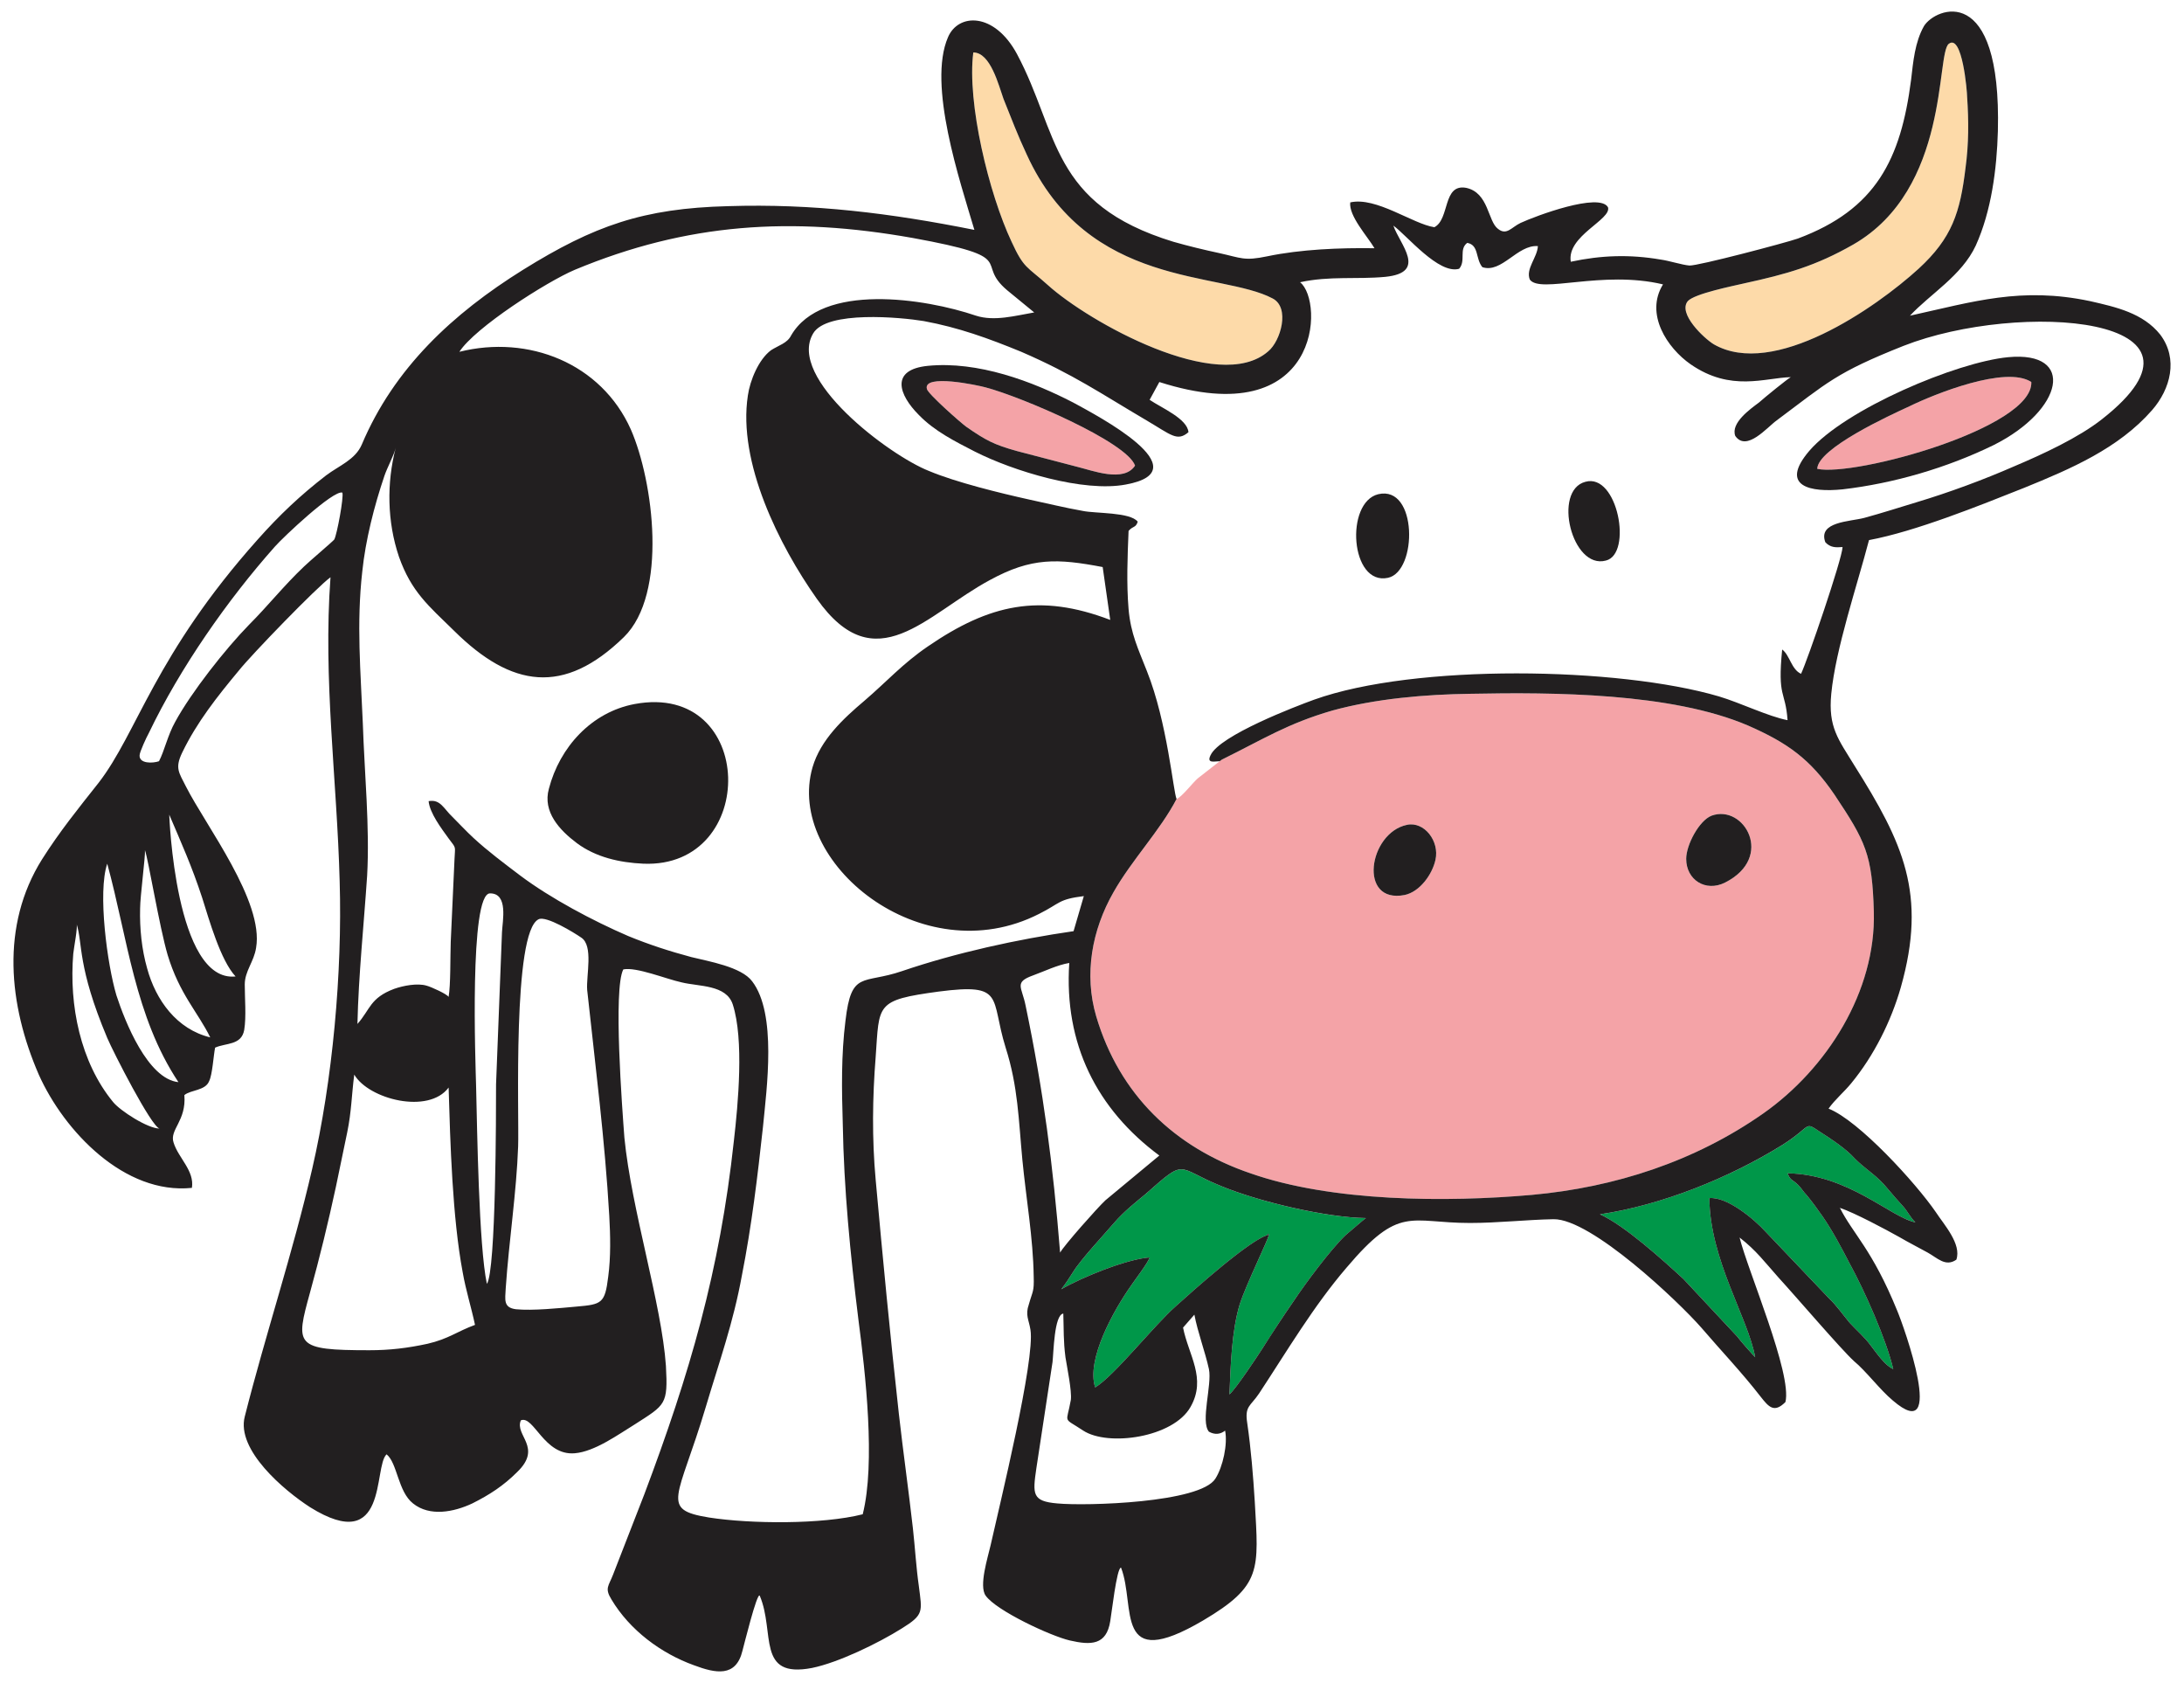
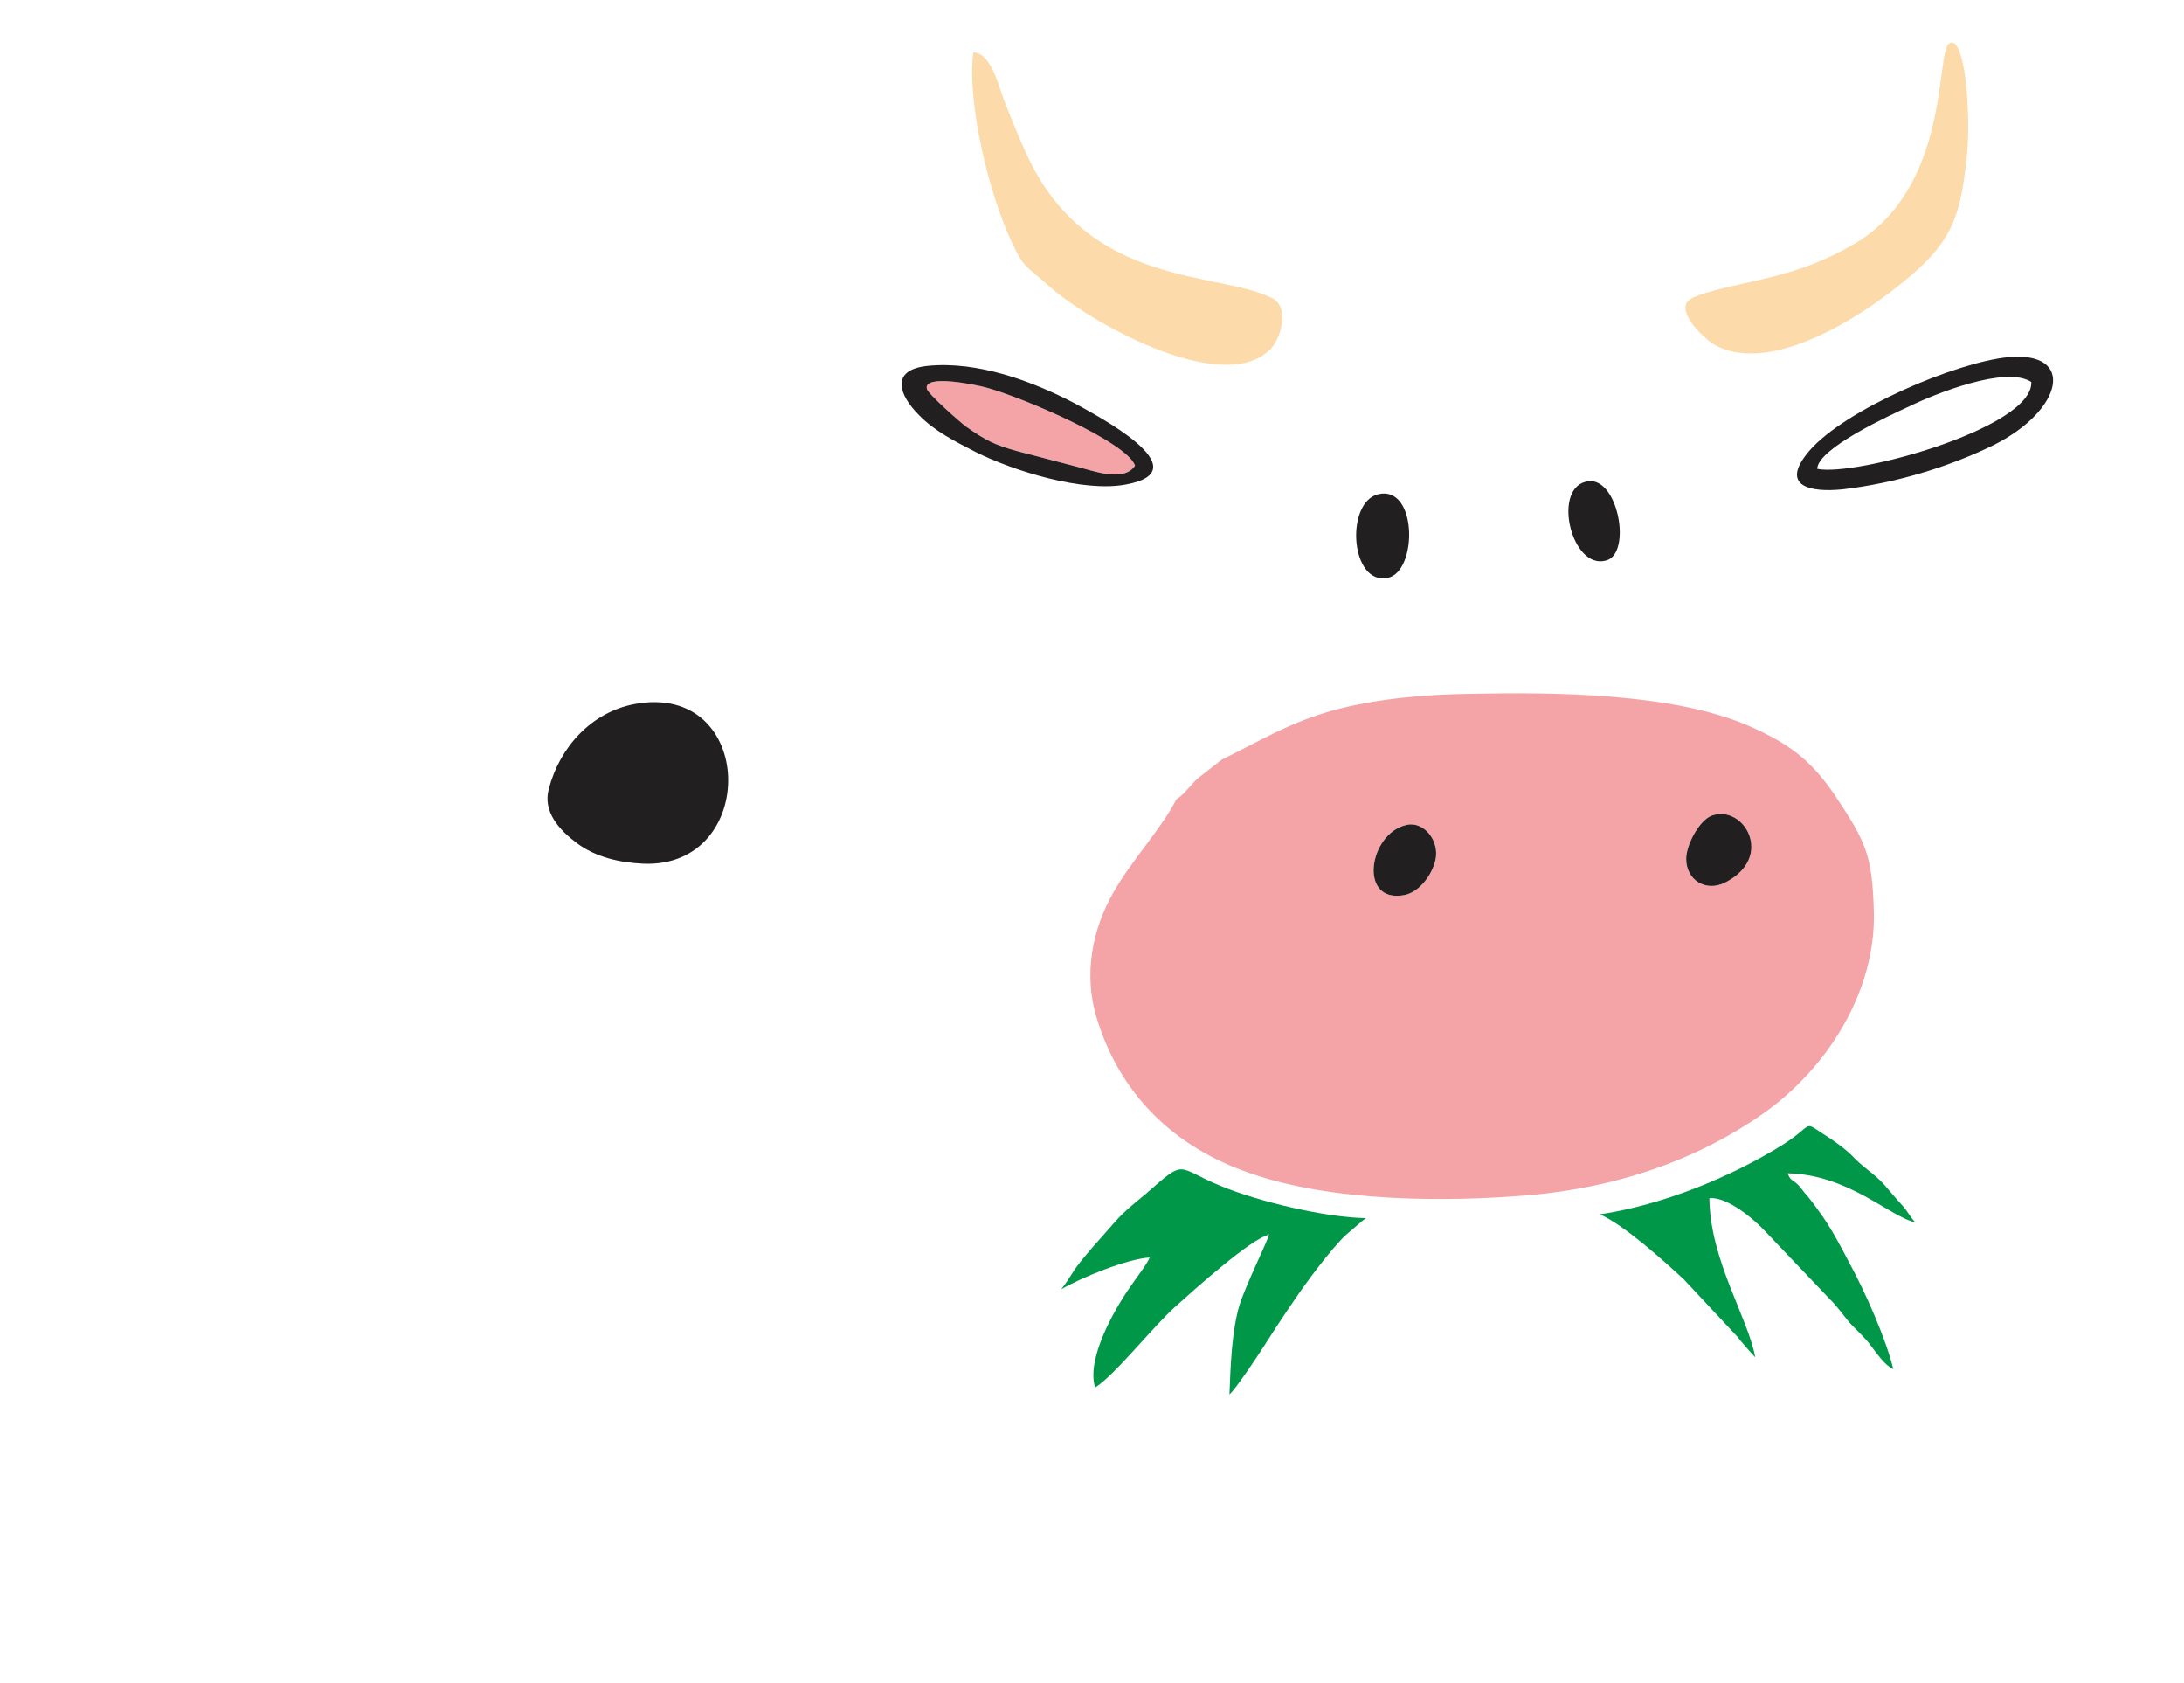
<svg xmlns="http://www.w3.org/2000/svg" version="1.2" baseProfile="tiny" id="Layer_1" x="0px" y="0px" width="114.803px" height="88.441px" viewBox="0 0 114.803 88.441" overflow="visible" xml:space="preserve">
  <g>
    <path fill-rule="evenodd" fill="#FDDAA9" d="M51.162,2.756c-0.34,2.636,0.822,7.427,2.013,9.95   c0.652,1.417,0.794,1.276,1.899,2.268c2.126,1.928,8.986,5.783,11.594,3.487c0.652-0.539,1.162-2.296,0.227-2.778   c-2.721-1.446-9.694-0.482-12.926-7.569c-0.454-0.964-0.822-1.928-1.219-2.92C52.494,4.485,52.069,2.756,51.162,2.756L51.162,2.756   z" />
    <path fill-rule="evenodd" fill="#FDDAA9" d="M102.44,2.302c-0.68,0.51,0.057,7.625-5.017,10.545   c-1.984,1.134-3.515,1.559-5.726,2.041c-0.595,0.142-2.608,0.539-2.976,0.935c-0.539,0.652,0.85,1.956,1.361,2.268   c3.146,1.814,8.504-1.899,10.772-3.969c1.757-1.616,2.183-2.948,2.466-5.301c0.17-1.247,0.17-2.466,0.085-3.713   C103.404,4.797,103.149,1.764,102.44,2.302L102.44,2.302z" />
    <path fill-rule="evenodd" fill="#009749" d="M66.667,64.834l0.028,0.028h0.028C66.724,64.863,66.525,64.948,66.667,64.834   L66.667,64.834z M55.782,67.754c1.077-0.624,3.43-1.587,4.649-1.672c-0.085,0.283-0.765,1.162-0.992,1.502   c-0.879,1.247-2.353,3.855-1.871,5.329c1.02-0.624,3.09-3.26,4.252-4.28c0.85-0.765,3.968-3.572,4.876-3.742   c0,0.198-1.162,2.523-1.531,3.657c-0.425,1.389-0.482,3.288-0.539,4.734c0.369-0.34,1.417-1.928,1.729-2.409   c0.539-0.85,1.077-1.672,1.644-2.494c0.624-0.935,1.928-2.693,2.721-3.458c0.142-0.113,1.049-0.907,1.077-0.907   c-2.069-0.028-5.613-0.85-7.654-1.701c-2.353-0.964-1.757-1.474-3.912,0.425c-0.51,0.425-1.134,0.907-1.672,1.531   c-0.51,0.595-1.757,1.928-2.154,2.58C56.207,67.159,56.009,67.471,55.782,67.754L55.782,67.754z" />
    <path fill-rule="evenodd" fill="#009749" d="M84.1,63.814c1.276,0.567,3.317,2.409,4.394,3.402l2.835,3.033   c0.113,0.17,0.794,0.935,0.935,1.077c-0.369-2.069-2.381-5.102-2.409-8.362c0.935-0.085,2.353,1.106,2.948,1.757l3.373,3.543   c0.312,0.283,0.765,0.907,1.049,1.247c0.34,0.368,0.822,0.794,1.106,1.191c0.312,0.397,0.737,1.049,1.191,1.247   c-0.369-1.559-1.502-4.11-2.296-5.556c-0.425-0.822-0.907-1.729-1.417-2.466c-0.255-0.369-0.567-0.794-0.85-1.134   c-0.17-0.17-0.255-0.34-0.425-0.51c-0.34-0.34-0.397-0.198-0.567-0.624c3.203,0.057,5.386,2.296,6.718,2.58   c-0.283-0.283-0.397-0.567-0.652-0.85c-0.283-0.312-0.51-0.567-0.794-0.907c-0.567-0.709-1.162-1.02-1.729-1.587   c-0.454-0.51-1.219-1.02-1.843-1.417c-0.85-0.567-0.397-0.312-1.956,0.68C90.932,61.886,87.36,63.332,84.1,63.814L84.1,63.814z" />
    <path fill-rule="evenodd" fill="#F4A3A7" d="M73.952,43.348c0.907-0.198,1.729,0.85,1.502,1.843   c-0.17,0.765-0.822,1.672-1.616,1.843C71.373,47.515,71.939,43.773,73.952,43.348L73.952,43.348z M89.968,42.866   c1.701-0.624,3.345,2.183,0.709,3.515c-1.02,0.51-2.041-0.142-2.041-1.247C88.636,44.397,89.316,43.121,89.968,42.866   L89.968,42.866z M64.286,39.89l-0.057,0.028l-0.113,0.085l-1.162,0.907c-0.283,0.255-0.85,0.992-1.106,1.077   c-0.85,1.644-2.353,3.203-3.317,4.904c-1.134,1.984-1.559,4.309-0.907,6.52c1.219,4.11,4.11,6.888,8.107,8.249   c4.28,1.502,10.318,1.531,14.797,1.134c4.365-0.397,8.561-1.757,12.161-4.28c3.345-2.353,5.924-6.406,5.811-10.602   c-0.085-3.005-0.425-3.685-2.069-6.151c-1.276-1.871-2.466-2.721-4.535-3.628c-4.025-1.729-10.261-1.757-14.598-1.672   c-2.353,0.028-4.989,0.255-7.257,0.879C67.687,38.019,66.412,38.841,64.286,39.89L64.286,39.89z" />
-     <path fill-rule="evenodd" fill="#F4A3A7" d="M95.524,24.639c1.984,0.425,11.367-2.154,11.254-4.564   c-1.332-0.879-5.074,0.624-6.406,1.276C99.322,21.833,95.552,23.562,95.524,24.639L95.524,24.639z" />
    <path fill-rule="evenodd" fill="#F4A3A7" d="M48.724,20.444c0.057,0.255,1.757,1.757,2.069,1.984   c1.02,0.709,1.446,0.935,2.665,1.276c1.049,0.283,2.098,0.539,3.146,0.822c0.822,0.198,2.466,0.85,3.061-0.057   c-0.425-1.247-6.009-3.628-7.852-4.11C51.417,20.245,48.497,19.622,48.724,20.444L48.724,20.444z" />
-     <path fill-rule="evenodd" fill="#221F20" d="M84.1,63.814c3.26-0.482,6.831-1.928,9.609-3.657c1.559-0.992,1.106-1.247,1.956-0.68   c0.624,0.397,1.389,0.907,1.843,1.417c0.567,0.567,1.162,0.879,1.729,1.587c0.283,0.34,0.51,0.595,0.794,0.907   c0.255,0.283,0.368,0.567,0.652,0.85c-1.332-0.283-3.515-2.523-6.718-2.58c0.17,0.425,0.227,0.283,0.567,0.624   c0.17,0.17,0.255,0.34,0.425,0.51c0.283,0.34,0.595,0.765,0.85,1.134c0.51,0.737,0.992,1.644,1.417,2.466   c0.794,1.446,1.928,3.997,2.296,5.556c-0.454-0.198-0.879-0.85-1.191-1.247c-0.283-0.397-0.765-0.822-1.106-1.191   c-0.283-0.34-0.737-0.964-1.049-1.247l-3.373-3.543c-0.595-0.652-2.013-1.843-2.948-1.757c0.028,3.26,2.041,6.293,2.409,8.362   c-0.142-0.142-0.822-0.907-0.935-1.077l-2.835-3.033C87.417,66.223,85.376,64.381,84.1,63.814L84.1,63.814z M24.969,69.625   c-0.935,0.34-1.389,0.737-2.494,0.992c-1.049,0.227-1.984,0.34-3.061,0.34c-3.94,0-3.883-0.255-3.118-3.033   c0.51-1.843,0.964-3.713,1.361-5.556c0.198-0.964,0.397-1.899,0.595-2.863c0.227-1.106,0.227-1.928,0.369-3.033   c0.765,1.304,3.912,2.098,4.961,0.68c0.085,2.891,0.198,6.831,0.737,9.694C24.487,67.811,24.771,68.69,24.969,69.625L24.969,69.625   z M62.188,69.767l0.595-0.68c0.17,0.907,0.567,1.956,0.765,2.863c0.17,0.822-0.454,2.75,0,3.288c0.312,0.17,0.595,0.142,0.85-0.057   c0.142,0.709-0.113,1.899-0.51,2.523c-0.794,1.276-6.803,1.446-8.306,1.304c-1.332-0.113-1.304-0.482-1.106-1.843l0.85-5.584   c0.057-0.482,0.085-2.494,0.567-2.551c0.028,0.85,0,1.417,0.113,2.296c0.085,0.539,0.34,1.757,0.283,2.239   c-0.227,1.304-0.454,0.879,0.652,1.616c1.304,0.85,4.734,0.369,5.641-1.247C63.436,72.431,62.472,71.212,62.188,69.767   L62.188,69.767z M55.782,67.754c0.227-0.283,0.425-0.595,0.624-0.907c0.397-0.652,1.644-1.984,2.154-2.58   c0.539-0.624,1.162-1.106,1.672-1.531c2.154-1.899,1.559-1.389,3.912-0.425c2.041,0.85,5.584,1.672,7.654,1.701   c-0.028,0-0.935,0.794-1.077,0.907c-0.794,0.765-2.098,2.523-2.721,3.458c-0.567,0.822-1.106,1.644-1.644,2.494   c-0.312,0.482-1.361,2.069-1.729,2.409c0.057-1.446,0.113-3.345,0.539-4.734c0.369-1.134,1.531-3.458,1.531-3.657   c-0.907,0.17-4.025,2.976-4.876,3.742c-1.162,1.02-3.231,3.657-4.252,4.28c-0.482-1.474,0.992-4.082,1.871-5.329   c0.227-0.34,0.907-1.219,0.992-1.502C59.212,66.167,56.859,67.131,55.782,67.754L55.782,67.754z M66.695,64.863l-0.028-0.028   c-0.142,0.113,0.057,0.028,0.057,0.028H66.695L66.695,64.863z M96.714,63.474C96.743,63.474,96.658,63.445,96.714,63.474   L96.714,63.474z M8.387,59.307c-0.624,0-2.069-0.935-2.438-1.389c-1.729-2.098-2.324-5.102-2.098-7.795   c0.028-0.312,0.255-1.446,0.17-1.587c0.34,1.049,0.028,2.239,1.616,6.009C5.949,55.282,7.962,59.222,8.387,59.307L8.387,59.307z    M55.725,65.827c-0.369-4.592-0.879-8.504-1.814-12.983c-0.198-0.992-0.624-1.219,0.397-1.587c0.624-0.227,1.247-0.539,1.899-0.652   c-0.283,4.252,1.446,7.682,4.734,10.12l-2.835,2.353C57.681,63.474,55.924,65.458,55.725,65.827L55.725,65.827z M28.314,48.308   c0.397-0.198,1.871,0.709,2.239,0.964c0.652,0.425,0.255,1.984,0.312,2.75c0.425,3.94,0.935,7.909,1.162,11.877   c0.057,1.02,0.085,2.154-0.057,3.203c-0.17,1.389-0.34,1.446-1.644,1.559c-0.935,0.085-2.324,0.227-3.203,0.142   c-0.68-0.085-0.567-0.51-0.539-1.106c0.17-2.494,0.567-5.046,0.652-7.455C27.294,58.683,26.925,48.96,28.314,48.308L28.314,48.308z    M11.051,54.516c-1.757-0.425-2.863-1.956-3.317-3.628c-0.283-0.992-0.397-2.098-0.369-3.146c0-0.624,0.283-2.75,0.255-3.061   c0.17,0.454,0.765,4.054,1.191,5.499C9.436,52.249,10.399,53.184,11.051,54.516L11.051,54.516z M25.593,67.471   c-0.425-2.013-0.51-8.079-0.567-10.403c-0.028-1.106-0.369-10.148,0.737-10.12c0.964,0,0.652,1.446,0.624,2.041l-0.312,7.994   C26.075,58.371,26.075,66.79,25.593,67.471L25.593,67.471z M9.379,56.869c-1.616-0.17-2.806-3.175-3.26-4.564   c-0.482-1.616-0.992-5.414-0.482-6.917C6.714,49.329,7.083,53.411,9.379,56.869L9.379,56.869z M10.626,47.175   c0.369,1.162,0.964,3.288,1.757,4.139c-3.175,0.34-3.487-8.504-3.487-8.504C9.549,44.34,10.087,45.531,10.626,47.175L10.626,47.175   z M8.358,40.003c-0.312,0.113-1.049,0.142-1.02-0.312c0-0.17,0.369-0.964,0.482-1.162c1.644-3.43,4.139-7.002,6.633-9.808   c0.425-0.482,3.061-2.976,3.543-2.835c0.085,0.227-0.283,2.211-0.425,2.466c-0.057,0.085-1.361,1.191-1.587,1.417   c-1.049,0.992-1.899,2.069-2.891,3.061c-1.247,1.276-3.033,3.543-3.883,5.102C8.812,38.642,8.642,39.464,8.358,40.003L8.358,40.003   z M20.802,23.534c-0.482,1.843-0.454,3.883,0.17,5.726c0.652,1.843,1.559,2.58,2.891,3.883c3.033,3.005,5.783,3.402,8.929,0.34   c2.324-2.268,1.559-8.192,0.369-10.913c-1.559-3.487-5.386-4.989-9.014-4.082c0.822-1.276,4.592-3.685,6.066-4.309   c5.924-2.466,11.395-2.806,17.773-1.672c5.754,1.049,3.175,1.247,4.961,2.75c0.454,0.368,0.964,0.794,1.417,1.162   c-0.992,0.17-2.098,0.482-3.061,0.17c-2.665-0.907-8.107-1.757-9.723,1.049c-0.198,0.397-0.652,0.51-1.049,0.765   c-0.652,0.482-1.106,1.587-1.219,2.381c-0.539,3.515,1.644,7.88,3.628,10.687c3.09,4.365,5.726,0.822,9.099-0.992   c2.183-1.191,3.543-1.134,5.924-0.68l0.397,2.778c-3.713-1.417-6.35-0.822-9.581,1.389c-1.332,0.907-2.154,1.843-3.345,2.863   c-1.106,0.935-2.296,2.041-2.721,3.487c-1.446,4.989,5.726,10.857,11.906,7.71c1.134-0.567,0.992-0.765,2.353-0.935l-0.539,1.843   c-2.948,0.425-6.18,1.134-9.014,2.098c-2.069,0.709-2.665-0.057-2.976,2.608c-0.227,1.786-0.198,3.628-0.142,5.414   c0.057,3.43,0.397,6.86,0.822,10.29c0.369,2.806,0.907,7.54,0.227,10.233c-2.126,0.539-5.896,0.51-8.079,0.17   c-2.608-0.425-1.616-0.964-0.17-5.811c0.709-2.381,1.446-4.422,1.899-6.917c0.51-2.58,0.822-5.187,1.106-7.795   c0.198-2.041,0.737-5.953-0.567-7.654c-0.567-0.765-2.296-1.049-3.203-1.276c-1.162-0.312-2.211-0.652-3.317-1.106   c-1.843-0.794-4.082-1.984-5.669-3.175c-0.822-0.624-1.701-1.276-2.466-1.984c-0.369-0.34-0.737-0.737-1.106-1.106   c-0.454-0.425-0.624-0.935-1.247-0.822c0.057,0.624,0.68,1.446,1.049,1.956c0.425,0.567,0.34,0.368,0.312,1.106l-0.198,4.337   c-0.028,0.709,0,2.296-0.113,2.891c-0.057-0.142-0.935-0.539-1.162-0.595c-0.482-0.142-1.219,0-1.701,0.17   c-1.276,0.482-1.247,1.077-1.928,1.843c0.057-2.551,0.34-5.244,0.51-7.795c0.142-2.551-0.142-5.414-0.227-7.994   c-0.113-2.721-0.34-5.244-0.028-7.994c0.17-1.644,0.624-3.43,1.162-5.017C20.349,24.583,20.717,23.902,20.802,23.534L20.802,23.534   z M64.116,40.003l0.113-0.085l0.057-0.028c2.126-1.049,3.402-1.871,5.754-2.551c2.268-0.624,4.904-0.85,7.257-0.879   c4.337-0.085,10.573-0.057,14.598,1.672c2.069,0.907,3.26,1.757,4.535,3.628c1.644,2.466,1.984,3.146,2.069,6.151   c0.113,4.195-2.466,8.249-5.811,10.602c-3.6,2.523-7.795,3.883-12.161,4.28c-4.479,0.397-10.517,0.369-14.797-1.134   c-3.997-1.361-6.888-4.139-8.107-8.249c-0.652-2.211-0.227-4.535,0.907-6.52c0.964-1.701,2.466-3.26,3.317-4.904   c-0.17-0.34-0.482-4.025-1.559-6.718c-0.454-1.162-0.85-1.956-0.964-3.26c-0.113-1.361-0.057-2.75,0-4.11   c0.255-0.283,0.369-0.142,0.482-0.482c-0.397-0.51-2.211-0.425-2.891-0.567c-0.964-0.17-1.871-0.397-2.806-0.595   c-1.531-0.34-3.855-0.907-5.272-1.502c-2.098-0.822-7.483-4.876-6.094-7.228c0.709-1.219,4.62-0.85,5.811-0.652   c1.843,0.34,3.402,0.907,5.131,1.616c2.75,1.191,4.167,2.183,6.576,3.6c1.304,0.765,1.616,1.134,2.211,0.624   c-0.057-0.709-1.417-1.276-2.041-1.701l0.51-0.935c8.504,2.721,8.674-4.252,7.398-5.244c1.559-0.34,2.976-0.142,4.479-0.283   c2.239-0.227,0.765-1.701,0.425-2.693c0.709,0.51,2.381,2.58,3.458,2.268c0.368-0.425-0.028-1.02,0.425-1.361   c0.624,0.113,0.425,0.822,0.794,1.276c1.02,0.34,1.843-1.191,2.92-1.106c-0.028,0.595-0.652,1.191-0.425,1.757   c0.539,0.765,3.798-0.51,7.002,0.255c-0.964,1.559,0.227,3.345,1.446,4.195c2.126,1.474,3.912,0.709,5.272,0.68   c-0.17,0.085-1.389,1.077-1.672,1.332c-0.454,0.34-1.502,1.077-1.247,1.757c0.595,0.85,1.672-0.454,2.183-0.822   c2.665-1.984,3.09-2.494,6.661-3.912c6.066-2.381,17.376-1.587,10.431,3.855c-1.219,0.964-3.118,1.843-4.592,2.466   c-1.616,0.709-3.458,1.389-5.159,1.899c-0.935,0.283-1.814,0.567-2.75,0.822c-0.765,0.198-2.438,0.198-2.041,1.276   c0.255,0.283,0.539,0.283,0.907,0.255c-0.028,0.652-1.843,5.953-2.183,6.661c-0.51-0.227-0.595-0.992-0.992-1.276   c-0.255,2.58,0.17,2.126,0.283,3.713c-1.02-0.198-2.466-0.907-3.6-1.247c-5.301-1.559-15.987-1.729-21.288,0.17   c-0.935,0.34-4.961,1.871-5.443,2.92C63.407,40.145,63.861,40.003,64.116,40.003L64.116,40.003z M102.44,2.302   c0.709-0.539,0.964,2.494,0.964,2.806c0.085,1.247,0.085,2.466-0.085,3.713c-0.283,2.353-0.709,3.685-2.466,5.301   c-2.268,2.069-7.625,5.783-10.772,3.969c-0.51-0.312-1.899-1.616-1.361-2.268c0.368-0.397,2.381-0.794,2.976-0.935   c2.211-0.482,3.742-0.907,5.726-2.041C102.497,9.927,101.76,2.812,102.44,2.302L102.44,2.302z M51.162,2.756   c0.907,0,1.332,1.729,1.587,2.438c0.397,0.992,0.765,1.956,1.219,2.92c3.231,7.087,10.205,6.123,12.926,7.569   c0.935,0.482,0.425,2.239-0.227,2.778c-2.608,2.296-9.468-1.559-11.594-3.487c-1.106-0.992-1.247-0.85-1.899-2.268   C51.984,10.182,50.821,5.392,51.162,2.756L51.162,2.756z M72.251,13.045c-1.814-0.028-3.883,0.057-5.641,0.425   c-1.219,0.255-1.361,0.085-2.523-0.17c-0.794-0.17-1.616-0.369-2.409-0.595c-6.491-1.984-6.009-5.726-8.22-9.865   c-1.191-2.211-3.09-2.154-3.628-0.879c-1.077,2.494,0.624,7.54,1.389,10.12c-4.394-0.879-8.476-1.389-12.954-1.247   c-4.45,0.113-7.03,1.02-10.772,3.345c-3.685,2.296-6.775,5.159-8.476,9.184c-0.34,0.794-1.191,1.106-1.871,1.616   c-1.361,1.049-2.466,2.098-3.6,3.373c-5.414,6.066-6.321,10.148-8.362,12.784c-1.077,1.361-2.041,2.551-2.976,4.025   c-2.183,3.487-1.757,7.654-0.17,11.31c1.332,2.976,4.507,6.321,8.05,5.953c0.142-0.907-0.709-1.559-0.964-2.381   c-0.227-0.68,0.68-1.134,0.567-2.494c0.34-0.283,1.106-0.227,1.304-0.737c0.17-0.34,0.227-1.332,0.312-1.757   c0.567-0.255,1.389-0.113,1.531-0.935c0.113-0.68,0.028-1.672,0.028-2.381s0.482-1.191,0.595-1.928   c0.425-2.438-2.636-6.406-3.685-8.476c-0.369-0.737-0.595-0.964-0.198-1.786c0.765-1.587,1.843-2.948,2.976-4.309   c0.652-0.822,4.11-4.394,4.819-4.904c-0.397,5.357,0.34,10.63,0.482,15.987c0.142,4.762-0.369,10.46-1.446,15.109   c-1.02,4.422-2.438,8.646-3.543,13.011c-0.454,1.757,2.069,3.883,3.43,4.762c4.139,2.58,3.317-2.126,4.025-2.778   c0.567,0.454,0.595,1.956,1.389,2.58c0.879,0.709,2.154,0.454,3.118,0c0.907-0.454,1.644-0.935,2.353-1.644   c1.361-1.304-0.142-1.928,0.198-2.721c0.68-0.283,1.219,1.871,2.835,1.729c1.049-0.085,2.296-0.992,3.175-1.531   c1.587-1.02,1.729-1.02,1.616-3.061c-0.227-3.26-1.814-8.22-2.183-11.991c-0.113-1.502-0.595-7.824-0.057-8.844   c0.68-0.142,2.268,0.51,3.061,0.68c0.907,0.227,2.353,0.113,2.693,1.162c0.595,1.843,0.283,5.216,0.057,7.172   c-0.737,6.832-2.324,12.246-4.706,18.567l-1.644,4.224c-0.227,0.595-0.454,0.709-0.085,1.304c0.964,1.616,2.608,2.835,4.337,3.458   c1.134,0.425,2.211,0.652,2.551-0.765c0.057-0.198,0.765-3.09,0.907-2.891c0.822,1.928-0.198,4.365,2.75,3.798   c1.389-0.283,3.487-1.304,4.706-2.069c1.191-0.737,1.077-0.879,0.907-2.239c-0.142-0.992-0.198-2.013-0.312-3.033   c-0.227-2.013-0.51-3.997-0.737-6.009c-0.454-4.082-0.85-8.22-1.219-12.302c-0.198-2.154-0.17-4.337,0-6.463   c0.198-2.778-0.028-2.976,3.317-3.43c3.515-0.454,2.693,0.312,3.515,2.948c0.652,2.041,0.68,3.798,0.879,5.896   c0.198,2.041,0.567,4.11,0.595,6.123c0.028,0.822-0.057,0.765-0.255,1.474c-0.198,0.567,0,0.794,0.085,1.332   c0.255,1.559-1.616,9.184-2.098,11.339c-0.142,0.624-0.624,2.126-0.255,2.636c0.567,0.794,3.43,2.126,4.422,2.353   c1.106,0.255,1.928,0.255,2.126-1.02c0.057-0.283,0.34-2.835,0.567-2.806c0.794,2.041-0.425,5.556,4.309,2.778   c3.118-1.843,2.92-2.665,2.721-6.236c-0.085-1.361-0.198-2.778-0.397-4.139c-0.142-0.907,0.17-0.879,0.624-1.559   c1.474-2.239,2.863-4.592,4.592-6.605c2.806-3.317,3.317-2.353,6.491-2.353c1.474,0,2.948-0.17,4.394-0.198   c1.984-0.028,6.576,4.337,7.767,5.698c1.02,1.191,2.154,2.381,3.118,3.628c0.425,0.539,0.709,0.879,1.304,0.283   c0.368-1.474-1.984-6.917-2.409-8.646c0.879,0.68,1.332,1.304,2.041,2.098c0.935,1.02,3.288,3.77,3.969,4.394   c0.652,0.539,1.361,1.502,2.041,2.069c2.863,2.466,0.567-3.94,0.227-4.734c-1.304-3.203-2.324-4.025-3.005-5.386   c0.765,0.255,2.409,1.134,3.118,1.531c0.482,0.283,0.992,0.539,1.502,0.822c0.51,0.283,0.935,0.765,1.502,0.369   c0.283-0.822-0.652-1.843-1.077-2.494c-1.049-1.531-4.054-4.819-5.641-5.443c0.34-0.482,0.822-0.879,1.191-1.332   c1.191-1.446,2.098-3.26,2.608-5.046c1.389-4.904,0.113-7.597-2.438-11.65c-0.85-1.389-1.389-2.013-1.219-3.77   c0.227-2.353,1.361-5.698,1.984-8.079c2.438-0.454,5.811-1.814,8.164-2.75c2.438-0.992,4.961-2.069,6.718-4.082   c0.964-1.106,1.389-2.693,0.425-3.969c-0.907-1.134-2.324-1.446-3.685-1.757c-3.628-0.765-6.123,0.028-9.468,0.765   c1.049-1.134,2.721-2.098,3.458-3.685c0.822-1.814,1.106-4.025,1.162-6.009c0.198-7.909-3.288-6.491-3.883-5.528   c-0.482,0.85-0.567,1.871-0.68,2.835c-0.539,4.167-1.843,6.803-5.953,8.334c-0.652,0.227-5.272,1.446-5.698,1.417   c-0.369-0.028-1.077-0.255-1.502-0.312c-1.644-0.283-3.146-0.227-4.734,0.113c-0.227-1.361,2.154-2.211,1.956-2.863   c-0.454-0.794-3.798,0.454-4.592,0.822c-0.482,0.227-0.737,0.68-1.191,0.312c-0.539-0.397-0.482-1.899-1.672-2.154   c-1.247-0.227-0.85,1.644-1.672,2.069c-1.134-0.17-3.061-1.616-4.422-1.304C70.891,11.345,71.883,12.422,72.251,13.045   L72.251,13.045z" />
    <path fill-rule="evenodd" fill="#221F20" d="M33.36,36.998c-2.268,0.425-3.94,2.268-4.507,4.45   c-0.34,1.219,0.567,2.183,1.474,2.863c0.992,0.737,2.239,1.02,3.487,1.077C39.908,45.644,39.766,35.808,33.36,36.998L33.36,36.998z   " />
    <path fill-rule="evenodd" fill="#221F20" d="M95.524,24.639c0.028-1.077,3.798-2.806,4.847-3.288   c1.332-0.652,5.074-2.154,6.406-1.276C106.891,22.485,97.508,25.064,95.524,24.639L95.524,24.639z M105.558,18.771   c-2.693,0.255-8.561,2.721-10.46,4.932c-1.587,1.871,0.085,2.183,1.757,2.013c2.693-0.312,5.499-1.134,7.937-2.324   C108.478,21.549,109.13,18.431,105.558,18.771L105.558,18.771z" />
    <path fill-rule="evenodd" fill="#221F20" d="M59.665,24.469c-0.595,0.907-2.239,0.255-3.061,0.057   c-1.049-0.283-2.098-0.539-3.146-0.822c-1.219-0.34-1.644-0.567-2.665-1.276c-0.312-0.227-2.013-1.729-2.069-1.984   c-0.227-0.822,2.693-0.198,3.09-0.085C53.656,20.841,59.24,23.222,59.665,24.469L59.665,24.469z M48.78,19.225   c-2.013,0.198-1.531,1.531-0.482,2.58c0.822,0.85,1.899,1.389,2.948,1.928c2.013,1.02,5.698,2.154,7.937,1.729   c4.025-0.737-1.587-3.657-2.665-4.252C54.251,20.019,51.388,18.97,48.78,19.225L48.78,19.225z" />
    <path fill-rule="evenodd" fill="#221F20" d="M72.45,25.971c-1.757,0.425-1.474,4.819,0.51,4.394   C74.519,30.025,74.519,25.49,72.45,25.971L72.45,25.971z" />
    <path fill-rule="evenodd" fill="#221F20" d="M89.968,42.866c-0.652,0.255-1.332,1.531-1.332,2.268c0,1.106,1.02,1.757,2.041,1.247   C93.313,45.049,91.669,42.242,89.968,42.866L89.968,42.866z" />
    <path fill-rule="evenodd" fill="#221F20" d="M73.952,43.348c-2.013,0.425-2.58,4.167-0.113,3.685   c0.794-0.17,1.446-1.077,1.616-1.843C75.681,44.198,74.859,43.149,73.952,43.348L73.952,43.348z" />
    <path fill-rule="evenodd" fill="#221F20" d="M83.335,25.32c-1.729,0.454-0.709,4.62,1.077,4.139   C85.829,29.118,85.036,24.838,83.335,25.32L83.335,25.32z" />
  </g>
  <g>
</g>
  <g>
</g>
  <g>
</g>
  <g>
</g>
  <g>
</g>
  <g>
</g>
</svg>